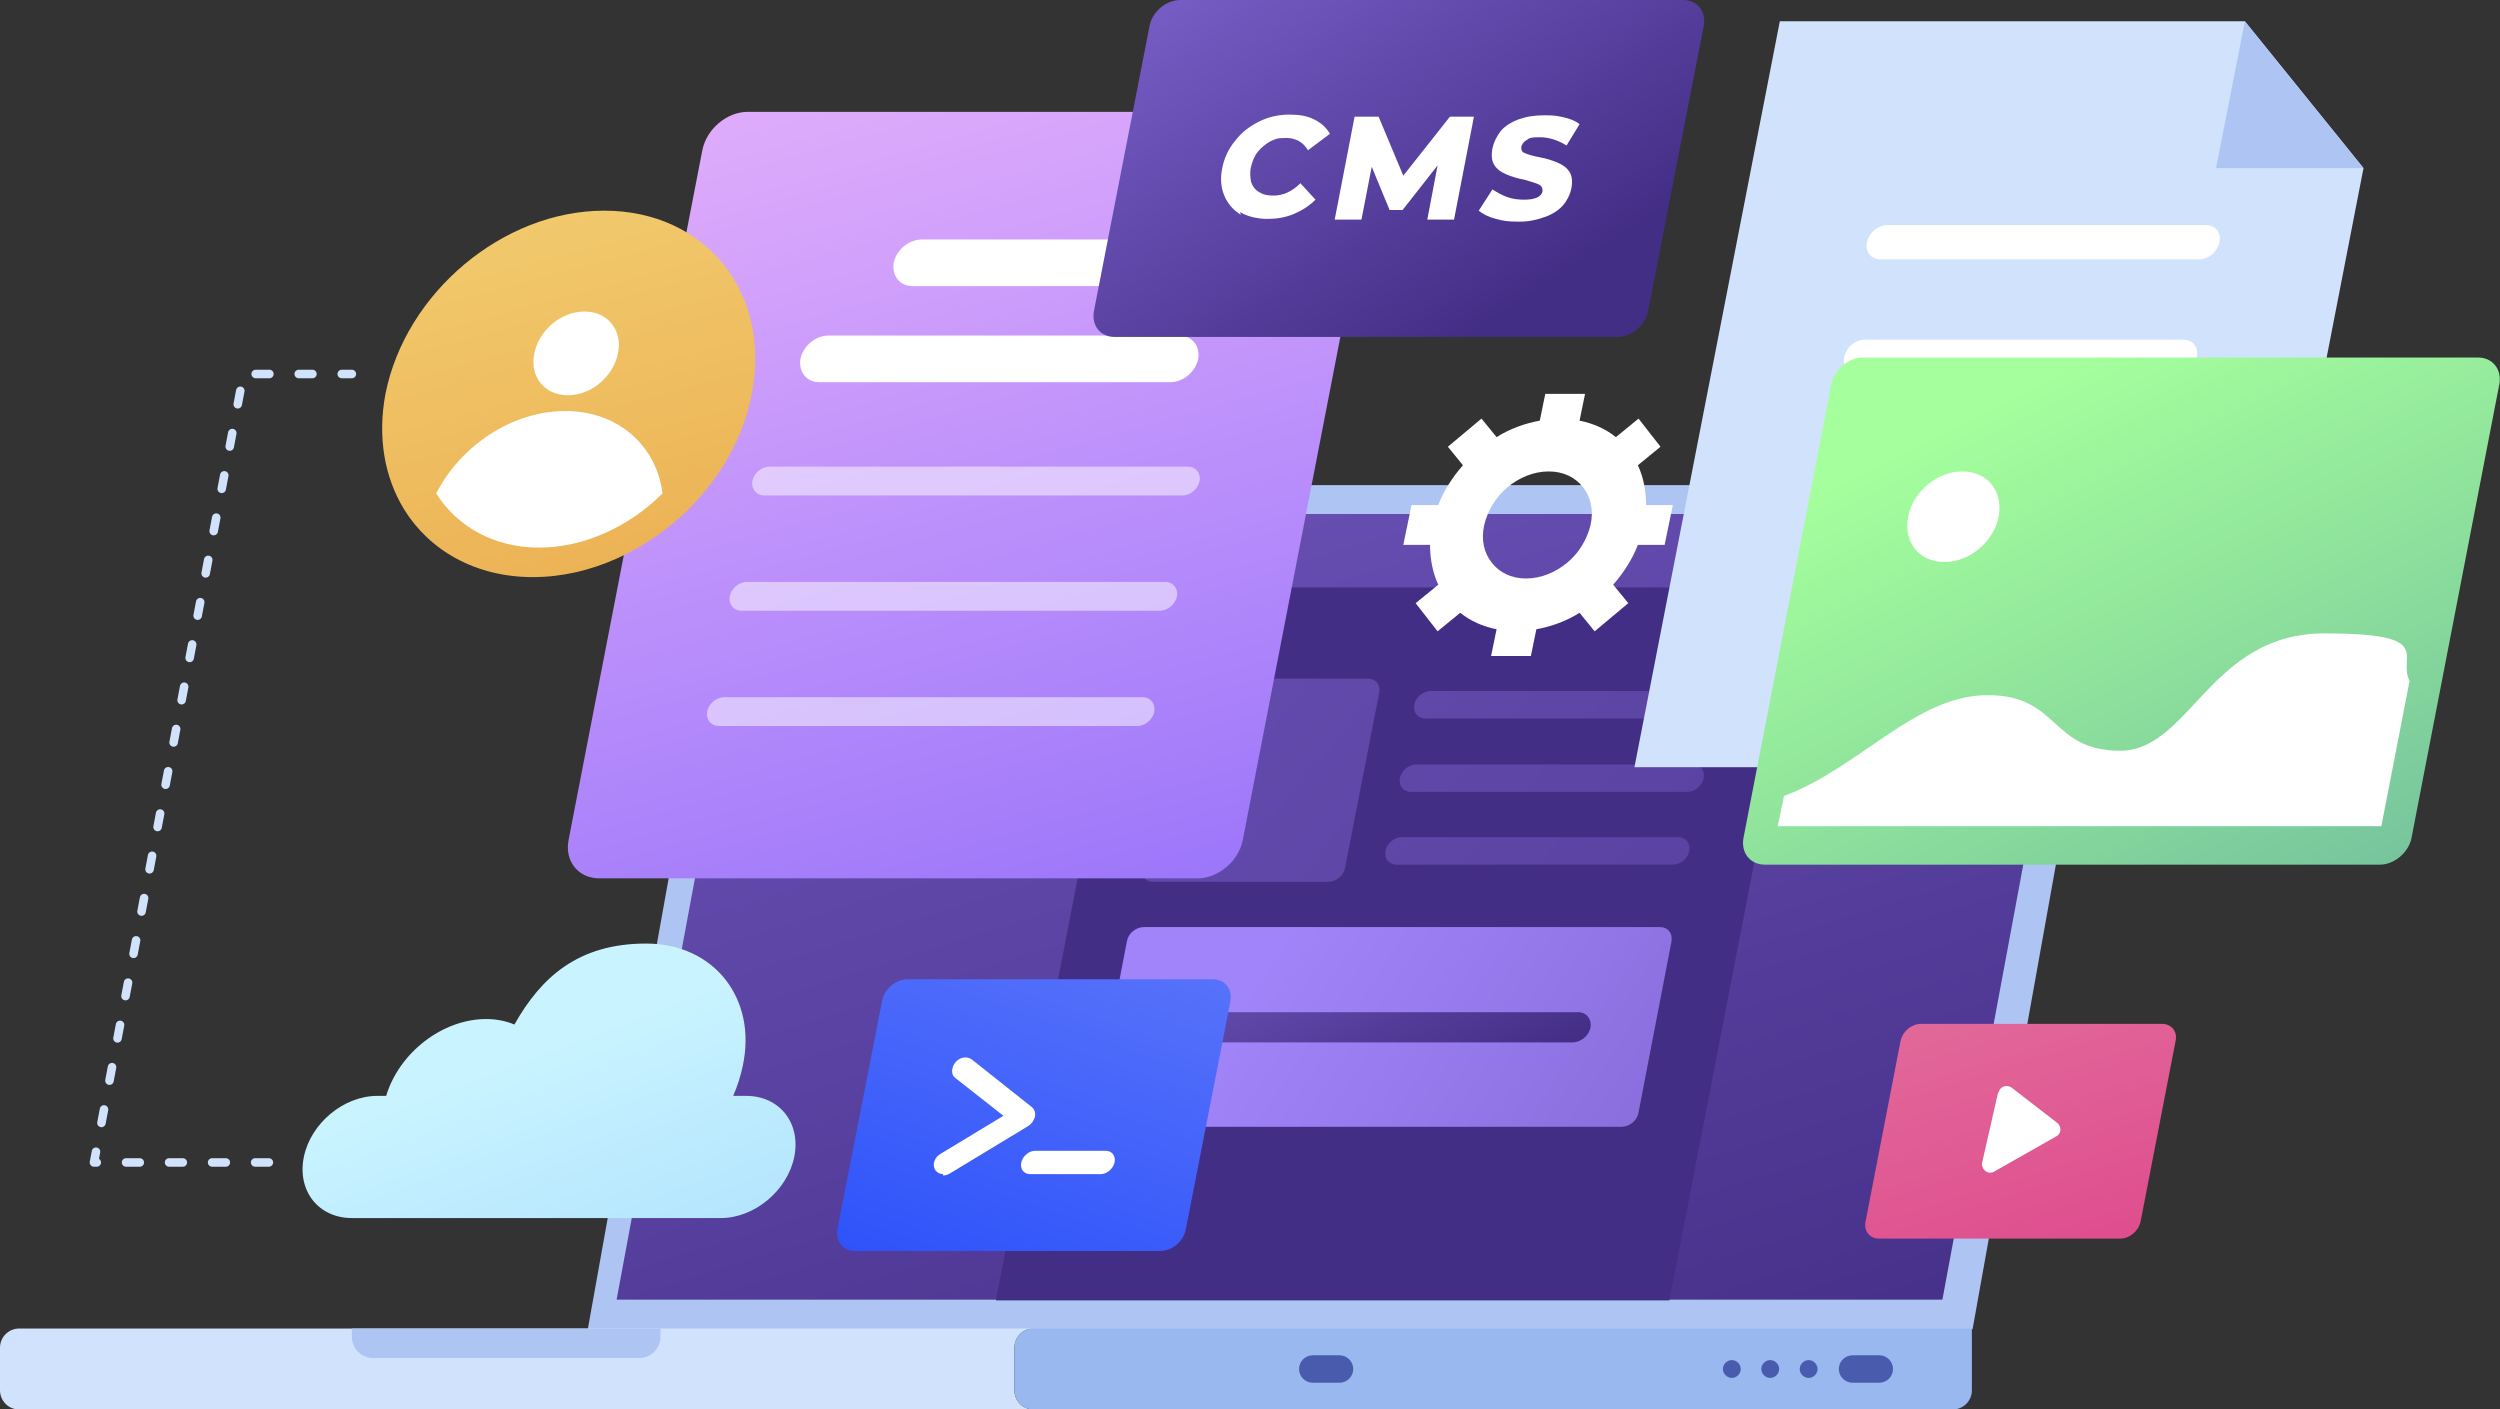
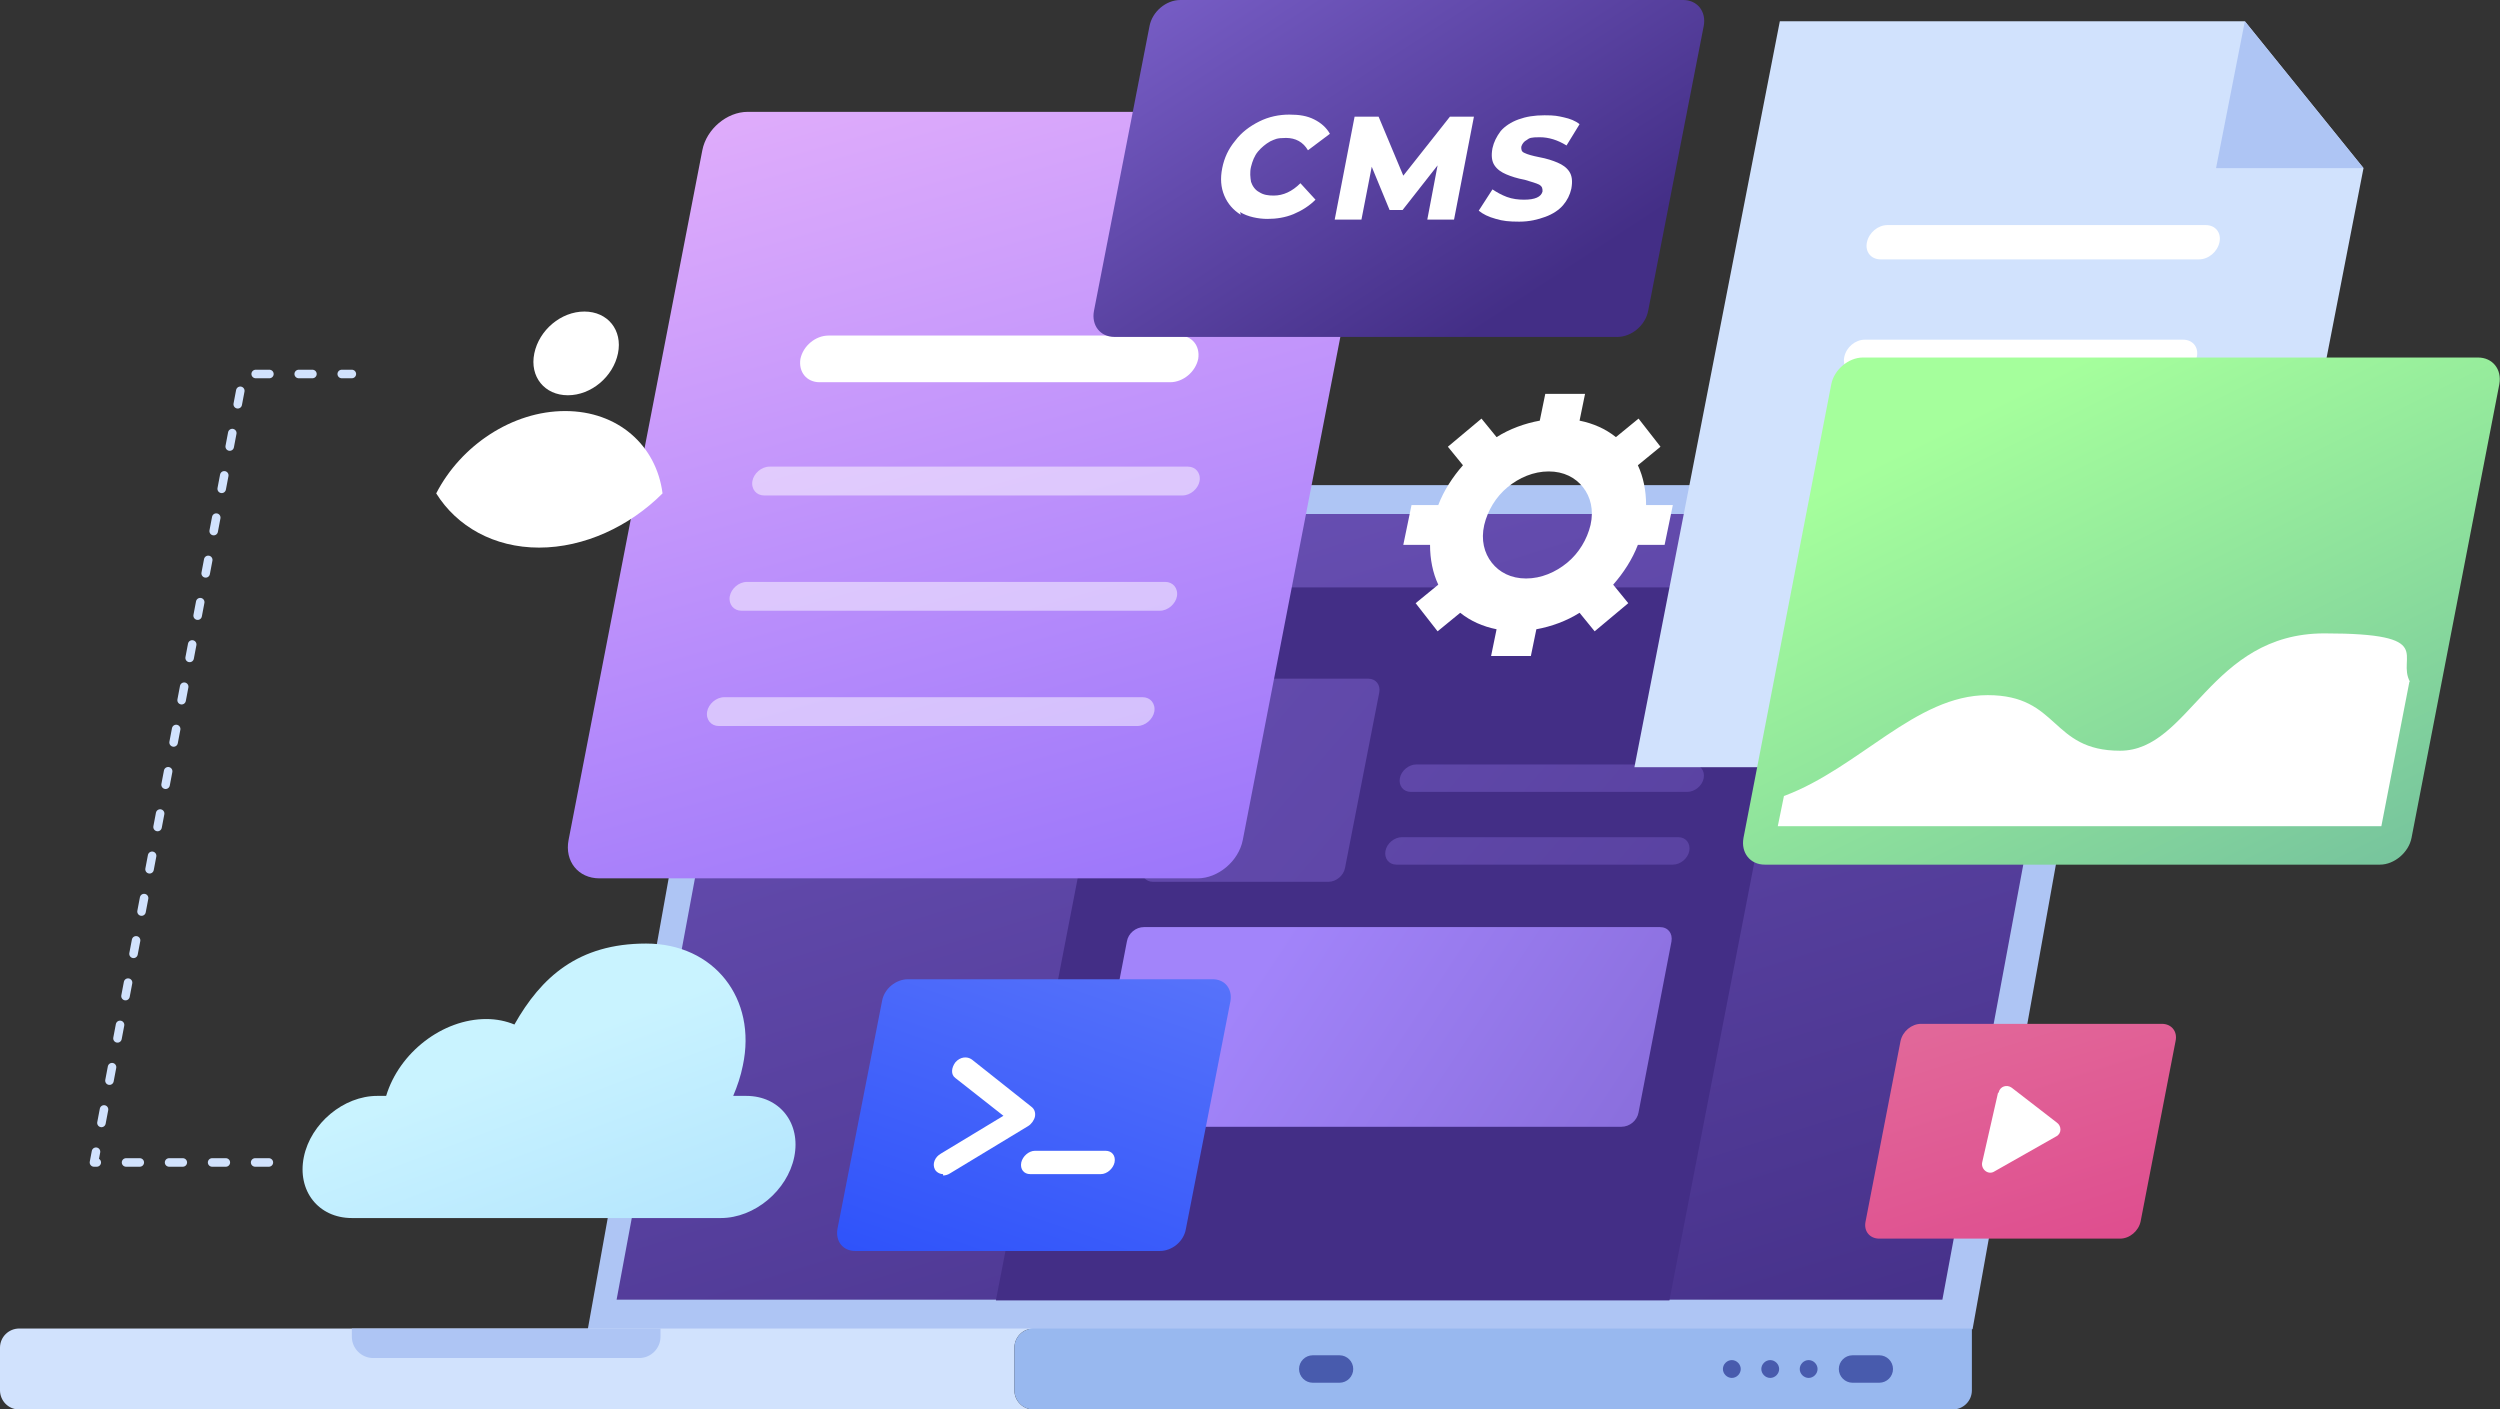
<svg xmlns="http://www.w3.org/2000/svg" width="674" height="380" viewBox="0 0 674 380" fill="none">
  <rect x="0" y="0" width="674" height="380" fill="#333333" stroke="none" />
  <g clip-path="url(#clip0_6178_8302)">
    <path d="M205.806 130.798H563.239C567.676 130.798 571.19 134.314 571.19 138.754L531.804 358.354H158.469L197.855 138.754C197.855 134.314 201.368 130.798 205.806 130.798Z" fill="#AEC5F4" />
    <path d="M166.234 350.399L205.62 138.569H563.053L523.667 350.399H166.234Z" fill="url(#paint0_linear_6178_8302)" />
    <path d="M278.661 380H5.178C2.219 380 0 377.595 0 374.82V363.35C0 360.389 2.404 358.169 5.178 358.169H278.661C275.702 358.169 273.483 360.574 273.483 363.35V374.82C273.483 377.78 275.887 380 278.661 380Z" fill="#D1E2FD" />
    <path d="M531.62 374.82C531.62 377.78 529.216 380 526.442 380H278.662C275.703 380 273.484 377.595 273.484 374.82V363.35C273.484 360.389 275.888 358.169 278.662 358.169H531.62V374.82Z" fill="#98B8EF" />
    <path d="M178.069 358.169V360.389C178.069 363.535 175.48 366.125 172.337 366.125H100.592C97.448 366.125 94.859 363.535 94.859 360.389V358.169H178.069Z" fill="#AEC5F4" />
    <path d="M506.656 372.785H499.444C497.41 372.785 495.746 371.12 495.746 369.085C495.746 367.05 497.41 365.385 499.444 365.385H506.656C508.69 365.385 510.354 367.05 510.354 369.085C510.354 371.12 508.69 372.785 506.656 372.785Z" fill="#485BAD" />
    <path d="M361.132 372.785H353.921C351.887 372.785 350.223 371.12 350.223 369.085C350.223 367.05 351.887 365.385 353.921 365.385H361.132C363.166 365.385 364.831 367.05 364.831 369.085C364.831 371.12 363.166 372.785 361.132 372.785Z" fill="#485BAD" />
    <path d="M490.015 369.085C490.015 370.38 488.905 371.49 487.611 371.49C486.317 371.49 485.207 370.38 485.207 369.085C485.207 367.79 486.317 366.68 487.611 366.68C488.905 366.68 490.015 367.79 490.015 369.085Z" fill="#485BAD" />
    <path d="M479.659 369.085C479.659 370.38 478.55 371.49 477.255 371.49C475.961 371.49 474.852 370.38 474.852 369.085C474.852 367.79 475.961 366.68 477.255 366.68C478.55 366.68 479.659 367.79 479.659 369.085Z" fill="#485BAD" />
    <path d="M469.304 369.085C469.304 370.38 468.194 371.49 466.9 371.49C465.606 371.49 464.496 370.38 464.496 369.085C464.496 367.79 465.606 366.68 466.9 366.68C468.194 366.68 469.304 367.79 469.304 369.085Z" fill="#485BAD" />
    <path d="M72.484 313.398H25.332L65.643 100.828H94.859" stroke="#D1E2FD" stroke-width="2.3" stroke-linecap="round" stroke-linejoin="round" stroke-dasharray="3.7 7.9" />
    <path d="M478.366 158.364H311.946C308.433 158.364 305.289 160.954 304.55 164.469L268.492 350.584H450.075L485.578 167.429C486.502 162.804 482.989 158.549 478.181 158.549L478.366 158.364Z" fill="url(#paint1_linear_6178_8302)" />
    <path d="M358.171 237.731H310.834C308.8 237.731 307.506 236.066 307.875 234.031L317.121 186.67C317.491 184.635 319.525 182.97 321.559 182.97H368.896C370.93 182.97 372.224 184.635 371.855 186.67L362.609 234.031C362.239 236.066 360.205 237.731 358.171 237.731Z" fill="url(#paint2_linear_6178_8302)" />
-     <path d="M458.763 193.7H384.244C382.21 193.7 380.916 192.035 381.286 190C381.655 187.965 383.689 186.3 385.724 186.3H460.243C462.277 186.3 463.571 187.965 463.201 190C462.831 192.035 460.797 193.7 458.763 193.7Z" fill="url(#paint3_linear_6178_8302)" />
    <path d="M454.88 213.496H380.361C378.327 213.496 377.033 211.831 377.403 209.796C377.773 207.761 379.807 206.095 381.841 206.095H456.36C458.394 206.095 459.688 207.761 459.318 209.796C458.948 211.831 456.914 213.496 454.88 213.496Z" fill="url(#paint4_linear_6178_8302)" />
    <path d="M450.998 233.106H376.479C374.445 233.106 373.15 231.441 373.52 229.406C373.89 227.371 375.924 225.706 377.958 225.706H452.477C454.511 225.706 455.805 227.371 455.436 229.406C455.066 231.441 453.032 233.106 450.998 233.106Z" fill="url(#paint5_linear_6178_8302)" />
    <path d="M437.13 303.778H298.077C295.858 303.778 294.564 302.113 294.934 299.893L303.81 253.827C304.179 251.607 306.213 249.942 308.432 249.942H447.485C449.704 249.942 450.999 251.607 450.629 253.827L441.753 299.893C441.383 302.113 439.349 303.778 437.13 303.778Z" fill="url(#paint6_linear_6178_8302)" />
-     <path d="M423.999 281.022H320.264C318.045 281.022 316.566 279.172 316.936 276.952C317.305 274.732 319.524 272.882 321.743 272.882H425.478C427.697 272.882 429.176 274.732 428.807 276.952C428.437 279.172 426.218 281.022 423.999 281.022Z" fill="url(#paint7_linear_6178_8302)" />
    <path d="M637.201 45.326L605.766 206.835H440.641L479.842 5.735H605.211L637.201 45.326Z" fill="#D1E2FD" />
    <path d="M637.201 45.326H597.445L605.212 5.735L637.201 45.326Z" fill="#AEC5F4" />
    <path d="M592.822 69.932H507.024C504.435 69.932 502.771 67.897 503.325 65.307C503.88 62.717 506.284 60.682 508.873 60.682H594.671C597.26 60.682 598.924 62.717 598.37 65.307C597.815 67.897 595.411 69.932 592.822 69.932Z" fill="white" />
    <path d="M586.721 100.828H500.922C498.333 100.828 496.669 98.793 497.224 96.203C497.779 93.612 500.182 91.577 502.771 91.577H588.57C591.159 91.577 592.823 93.612 592.268 96.203C591.713 98.793 589.309 100.828 586.721 100.828Z" fill="white" />
    <path d="M580.807 131.724H495.008C492.419 131.724 490.755 129.688 491.31 127.098C491.865 124.508 494.268 122.473 496.857 122.473H582.656C585.245 122.473 586.909 124.508 586.354 127.098C585.799 129.688 583.395 131.724 580.807 131.724Z" fill="white" />
    <path d="M574.701 162.619H488.903C486.314 162.619 484.65 160.584 485.204 157.994C485.759 155.404 488.163 153.369 490.752 153.369H576.55C579.139 153.369 580.803 155.404 580.249 157.994C579.694 160.584 577.29 162.619 574.701 162.619Z" fill="white" />
    <path d="M312.683 337.264H230.582C227.254 337.264 225.22 334.674 225.774 331.344L237.794 269.922C238.348 266.592 241.492 264.002 244.82 264.002H326.921C330.249 264.002 332.283 266.592 331.728 269.922L319.709 331.344C319.154 334.674 316.011 337.264 312.683 337.264Z" fill="url(#paint8_linear_6178_8302)" />
    <path d="M254.252 316.543C253.327 316.543 252.403 315.988 252.033 315.248C251.293 313.768 252.033 311.918 253.697 310.993L270.524 300.818L257.58 290.643C256.286 289.718 256.471 287.868 257.58 286.388C258.875 284.907 260.724 284.722 262.018 285.647L278.105 298.413C278.845 298.968 279.215 299.893 279.03 301.003C278.845 301.928 278.105 303.038 277.181 303.593L256.101 316.358C255.546 316.728 254.806 316.913 254.252 316.913V316.543Z" fill="white" />
    <path d="M296.783 316.543H277.737C276.073 316.543 274.963 315.248 275.333 313.398C275.703 311.733 277.367 310.253 279.031 310.253H298.077C299.741 310.253 300.851 311.548 300.481 313.398C300.111 315.063 298.447 316.543 296.783 316.543Z" fill="white" />
    <path d="M322.854 236.806H161.611C155.879 236.806 152.181 232.181 153.29 226.446L189.348 40.516C190.457 34.781 196.005 30.156 201.552 30.156H362.794C368.526 30.156 372.225 34.781 371.115 40.516L335.058 226.446C333.948 232.181 328.401 236.806 322.854 236.806Z" fill="url(#paint9_linear_6178_8302)" />
-     <path d="M300.482 77.147H246.118C242.604 77.147 240.385 74.372 240.94 70.857C241.68 67.342 245.008 64.567 248.522 64.567H302.885C306.399 64.567 308.618 67.342 308.063 70.857C307.323 74.372 303.995 77.147 300.482 77.147Z" fill="white" />
    <path d="M315.459 103.048H220.969C217.456 103.048 215.237 100.273 215.792 96.758C216.531 93.243 219.86 90.467 223.373 90.467H317.863C321.376 90.467 323.595 93.243 323.04 96.758C322.3 100.273 318.972 103.048 315.459 103.048Z" fill="white" />
    <path opacity="0.5" d="M318.785 133.574H205.989C203.955 133.574 202.476 131.909 202.846 129.688C203.216 127.653 205.25 125.803 207.469 125.803H320.264C322.298 125.803 323.778 127.468 323.408 129.688C323.038 131.723 321.004 133.574 318.785 133.574Z" fill="white" />
    <path opacity="0.5" d="M312.683 164.654H199.888C197.854 164.654 196.375 162.989 196.744 160.769C197.114 158.734 199.148 156.884 201.367 156.884H314.163C316.197 156.884 317.676 158.549 317.306 160.769C316.936 162.804 314.902 164.654 312.683 164.654Z" fill="white" />
    <path opacity="0.5" d="M306.582 195.735H193.786C191.752 195.735 190.273 194.07 190.643 191.85C191.013 189.815 193.047 187.965 195.266 187.965H308.061C310.095 187.965 311.574 189.63 311.205 191.85C310.835 193.885 308.801 195.735 306.582 195.735Z" fill="white" />
-     <path d="M202.663 106.193C200.444 118.033 194.157 128.763 185.651 137.274C174.371 148.374 159.209 155.589 143.676 155.589C128.144 155.589 115.755 148.374 108.913 137.274C103.735 128.763 101.701 118.033 103.92 106.193C109.283 78.997 135.54 56.797 162.907 56.797C190.274 56.797 208.025 78.997 202.663 106.193Z" fill="url(#paint10_linear_6178_8302)" />
    <path d="M178.622 133.018C169.746 141.899 157.542 147.634 145.338 147.634C133.134 147.634 123.149 141.899 117.602 133.018C124.258 120.068 138.127 110.818 152.365 110.818C166.603 110.818 176.958 120.068 178.622 133.018Z" fill="white" />
    <path d="M166.604 95.278C165.31 101.568 159.392 106.563 153.105 106.563C146.819 106.563 142.75 101.568 144.045 95.278C145.339 88.987 151.256 83.992 157.543 83.992C163.83 83.992 167.898 88.987 166.604 95.278Z" fill="white" />
    <path d="M673.816 103.603L650.147 225.891C649.408 229.776 645.525 233.106 641.641 233.106H475.776C471.893 233.106 469.305 229.961 470.044 225.891L493.713 103.603C494.452 99.718 498.336 96.388 502.219 96.388H668.084C671.967 96.388 674.556 99.533 673.816 103.603Z" fill="url(#paint11_linear_6178_8302)" />
    <path d="M649.592 183.71L642.011 222.746H479.289L480.953 214.606C501.293 207.02 516.456 187.41 535.872 187.41C555.287 187.41 552.699 202.395 571.56 202.395C590.42 202.395 595.783 170.76 626.663 170.76C657.543 170.76 645.894 177.05 649.777 183.895L649.592 183.71Z" fill="white" />
-     <path d="M538.831 139.309C537.537 145.969 531.065 151.519 524.223 151.519C517.381 151.519 513.128 146.154 514.423 139.309C515.717 132.649 522.189 127.098 529.031 127.098C535.873 127.098 540.125 132.464 538.831 139.309Z" fill="white" />
    <path d="M571.56 333.934H506.656C504.068 333.934 502.404 331.899 502.958 329.309L512.389 280.652C512.943 278.062 515.347 276.027 517.936 276.027H582.84C585.429 276.027 587.093 278.062 586.538 280.652L577.108 329.309C576.553 331.899 574.149 333.934 571.56 333.934Z" fill="url(#paint12_linear_6178_8302)" />
    <path d="M538.645 294.713L534.392 313.398C534.022 315.248 536.056 316.913 537.72 315.803L554.362 306.368C555.841 305.628 555.841 303.593 554.547 302.668L542.343 293.233C541.048 292.308 539.199 292.863 538.83 294.528L538.645 294.713Z" fill="white" />
    <path d="M436.021 90.837H300.481C296.598 90.837 294.195 87.692 294.934 83.807L309.912 7.03C310.652 3.145 314.35 0 318.233 0H453.773C457.656 0 460.06 3.145 459.32 7.03L444.342 83.807C443.602 87.692 439.904 90.837 436.021 90.837Z" fill="url(#paint13_linear_6178_8302)" />
    <path d="M334.504 57.907C332.47 56.611 330.991 54.947 330.066 52.726C329.141 50.506 328.957 48.101 329.511 45.326C330.066 42.551 331.175 40.146 333.025 37.926C334.689 35.706 336.908 34.041 339.496 32.746C342.085 31.451 344.859 30.896 347.633 30.896C350.406 30.896 352.44 31.266 354.289 32.191C356.138 33.116 357.618 34.411 358.542 36.076L352.625 40.516C351.331 38.296 349.297 37.186 346.708 37.186C344.119 37.186 343.749 37.556 342.455 38.111C341.161 38.851 340.051 39.776 339.127 40.886C338.202 41.996 337.647 43.476 337.278 44.956C336.908 46.436 337.093 47.916 337.278 49.026C337.647 50.136 338.387 51.246 339.496 51.801C340.606 52.541 341.9 52.726 343.38 52.726C345.968 52.726 348.372 51.616 350.591 49.396L354.659 53.837C352.995 55.502 350.961 56.797 348.742 57.722C346.523 58.647 344.119 59.017 341.715 59.017C339.312 59.017 336.353 58.462 334.319 57.167L334.504 57.907Z" fill="white" />
    <path d="M384.799 59.202L387.573 44.586L378.142 56.611H374.629L369.821 44.956L367.047 59.202H359.836L365.198 31.451H371.67L378.327 47.361L390.901 31.451H397.373L392.01 59.202H384.799Z" fill="white" />
    <path d="M403.291 59.017C401.257 58.462 399.777 57.721 398.668 56.797L402.366 51.061C403.476 51.801 404.77 52.541 406.249 53.096C407.729 53.651 409.393 53.836 410.872 53.836C413.831 53.836 415.495 53.096 415.865 51.616C415.865 50.876 415.865 50.321 414.94 49.766C414.2 49.396 412.906 49.026 411.057 48.471C409.023 48.101 407.359 47.546 406.064 46.991C404.77 46.436 403.661 45.696 402.921 44.586C402.181 43.476 401.996 41.996 402.366 39.961C402.736 38.296 403.476 36.816 404.585 35.336C405.695 34.041 407.359 32.931 409.393 32.191C411.427 31.451 413.646 31.081 416.419 31.081C419.193 31.081 419.933 31.266 421.597 31.636C423.261 32.006 424.74 32.561 425.85 33.486L422.337 39.221C419.933 37.741 417.529 37.001 415.125 37.001C412.721 37.001 412.351 37.186 411.612 37.741C410.872 38.111 410.317 38.851 410.132 39.591C410.132 40.331 410.132 40.886 411.057 41.256C411.797 41.626 413.091 41.996 414.94 42.366C416.974 42.736 418.638 43.291 419.933 43.846C421.227 44.401 422.337 45.141 423.076 46.251C423.816 47.361 424.001 48.841 423.631 50.876C423.261 52.541 422.521 54.021 421.412 55.316C420.303 56.611 418.638 57.721 416.604 58.462C414.57 59.202 412.351 59.757 409.578 59.757C406.804 59.757 405.14 59.572 403.291 59.017Z" fill="white" />
    <path d="M441.568 146.894H448.779L450.998 136.164H443.787C443.787 132.278 443.047 128.578 441.568 125.433L447.67 120.438L441.753 112.853L435.65 117.848C432.877 115.628 429.548 114.148 425.85 113.408L427.329 106.193H416.605L415.125 113.408C411.057 114.148 406.989 115.628 403.476 117.848L399.408 112.853L390.347 120.438L394.415 125.433C391.642 128.578 389.238 132.278 387.759 136.164H380.547L378.328 146.894H385.54C385.54 150.779 386.279 154.479 387.759 157.624L381.656 162.619L387.574 170.204L393.676 165.209C396.449 167.429 399.778 168.909 403.476 169.649L401.997 176.865H412.722L414.201 169.649C418.269 168.909 422.337 167.429 425.85 165.209L429.918 170.204L438.979 162.619L434.911 157.624C437.684 154.479 440.088 150.779 441.568 146.894ZM402.182 151.704C400.148 149.114 399.223 145.599 400.148 141.529C401.072 137.644 403.291 133.943 406.435 131.353C409.578 128.763 413.461 127.098 417.529 127.098C421.597 127.098 424.741 128.763 426.775 131.353C428.809 133.943 429.733 137.459 428.809 141.529C427.884 145.414 425.665 149.114 422.522 151.704C419.378 154.294 415.495 155.959 411.427 155.959C407.359 155.959 404.216 154.294 402.182 151.704Z" fill="white" />
    <path d="M201.184 295.453H197.671C198.78 292.863 199.705 290.088 200.26 287.313C204.143 269.182 192.493 254.382 174.187 254.382C155.881 254.382 145.896 263.447 138.684 276.212C136.465 275.287 133.877 274.732 131.103 274.732C119.269 274.732 107.619 283.797 104.106 295.453H101.702C92.641 295.453 83.766 302.853 81.917 311.918C80.068 320.983 85.8 328.384 94.861 328.384H194.342C203.403 328.384 212.279 320.983 214.128 311.918C215.977 302.853 210.245 295.453 201.184 295.453Z" fill="url(#paint14_linear_6178_8302)" />
  </g>
  <defs>
    <linearGradient id="paint0_linear_6178_8302" x1="189.163" y1="-318.948" x2="417.925" y2="414.345" gradientUnits="userSpaceOnUse">
      <stop stop-color="#A284FA" />
      <stop offset="1" stop-color="#432E86" />
    </linearGradient>
    <linearGradient id="paint1_linear_6178_8302" x1="283.84" y1="-147.819" x2="329.742" y2="51.976" gradientUnits="userSpaceOnUse">
      <stop stop-color="#A284FA" />
      <stop offset="1" stop-color="#432E86" />
    </linearGradient>
    <linearGradient id="paint2_linear_6178_8302" x1="-362.427" y1="-392.765" x2="662.791" y2="486.603" gradientUnits="userSpaceOnUse">
      <stop stop-color="#A284FA" />
      <stop offset="1" stop-color="#432E86" />
    </linearGradient>
    <linearGradient id="paint3_linear_6178_8302" x1="-317.492" y1="-445.122" x2="707.725" y2="434.246" gradientUnits="userSpaceOnUse">
      <stop stop-color="#A284FA" />
      <stop offset="1" stop-color="#432E86" />
    </linearGradient>
    <linearGradient id="paint4_linear_6178_8302" x1="-328.956" y1="-431.801" x2="696.261" y2="447.381" gradientUnits="userSpaceOnUse">
      <stop stop-color="#A284FA" />
      <stop offset="1" stop-color="#432E86" />
    </linearGradient>
    <linearGradient id="paint5_linear_6178_8302" x1="-340.236" y1="-418.666" x2="684.982" y2="460.702" gradientUnits="userSpaceOnUse">
      <stop stop-color="#A284FA" />
      <stop offset="1" stop-color="#432E86" />
    </linearGradient>
    <linearGradient id="paint6_linear_6178_8302" x1="342.456" y1="256.787" x2="698.705" y2="492.686" gradientUnits="userSpaceOnUse">
      <stop stop-color="#A284FA" />
      <stop offset="1" stop-color="#432E86" />
    </linearGradient>
    <linearGradient id="paint7_linear_6178_8302" x1="326.366" y1="167.43" x2="382.257" y2="298.762" gradientUnits="userSpaceOnUse">
      <stop stop-color="#A284FA" />
      <stop offset="1" stop-color="#432E86" />
    </linearGradient>
    <linearGradient id="paint8_linear_6178_8302" x1="418.451" y1="234.216" x2="366.629" y2="384.239" gradientUnits="userSpaceOnUse">
      <stop stop-color="#6D84FA" />
      <stop offset="1" stop-color="#2F53FA" />
    </linearGradient>
    <linearGradient id="paint9_linear_6178_8302" x1="378.142" y1="360.204" x2="269.127" y2="-26.057" gradientUnits="userSpaceOnUse">
      <stop stop-color="#7658FA" />
      <stop offset="1" stop-color="#E9B4FB" />
    </linearGradient>
    <linearGradient id="paint10_linear_6178_8302" x1="241.679" y1="359.279" x2="152.282" y2="26.294" gradientUnits="userSpaceOnUse">
      <stop stop-color="#E28020" />
      <stop offset="1" stop-color="#F2D073" />
    </linearGradient>
    <linearGradient id="paint11_linear_6178_8302" x1="681.397" y1="319.873" x2="568.14" y2="93.474" gradientUnits="userSpaceOnUse">
      <stop stop-color="#5CA29D" />
      <stop offset="1" stop-color="#A5FF9C" />
    </linearGradient>
    <linearGradient id="paint12_linear_6178_8302" x1="583.949" y1="431.061" x2="491.778" y2="134.895" gradientUnits="userSpaceOnUse">
      <stop stop-color="#DB2A80" />
      <stop offset="1" stop-color="#E79DAF" />
    </linearGradient>
    <linearGradient id="paint13_linear_6178_8302" x1="293.825" y1="-111.373" x2="417.248" y2="77.09" gradientUnits="userSpaceOnUse">
      <stop stop-color="#A284FA" />
      <stop offset="1" stop-color="#432E86" />
    </linearGradient>
    <linearGradient id="paint14_linear_6178_8302" x1="262.39" y1="441.607" x2="195.022" y2="263.655" gradientUnits="userSpaceOnUse">
      <stop stop-color="#89CAFC" />
      <stop offset="1" stop-color="#C9F3FF" />
    </linearGradient>
    <clipPath id="clip0_6178_8302">
      <rect width="674" height="380" fill="white" />
    </clipPath>
  </defs>
</svg>